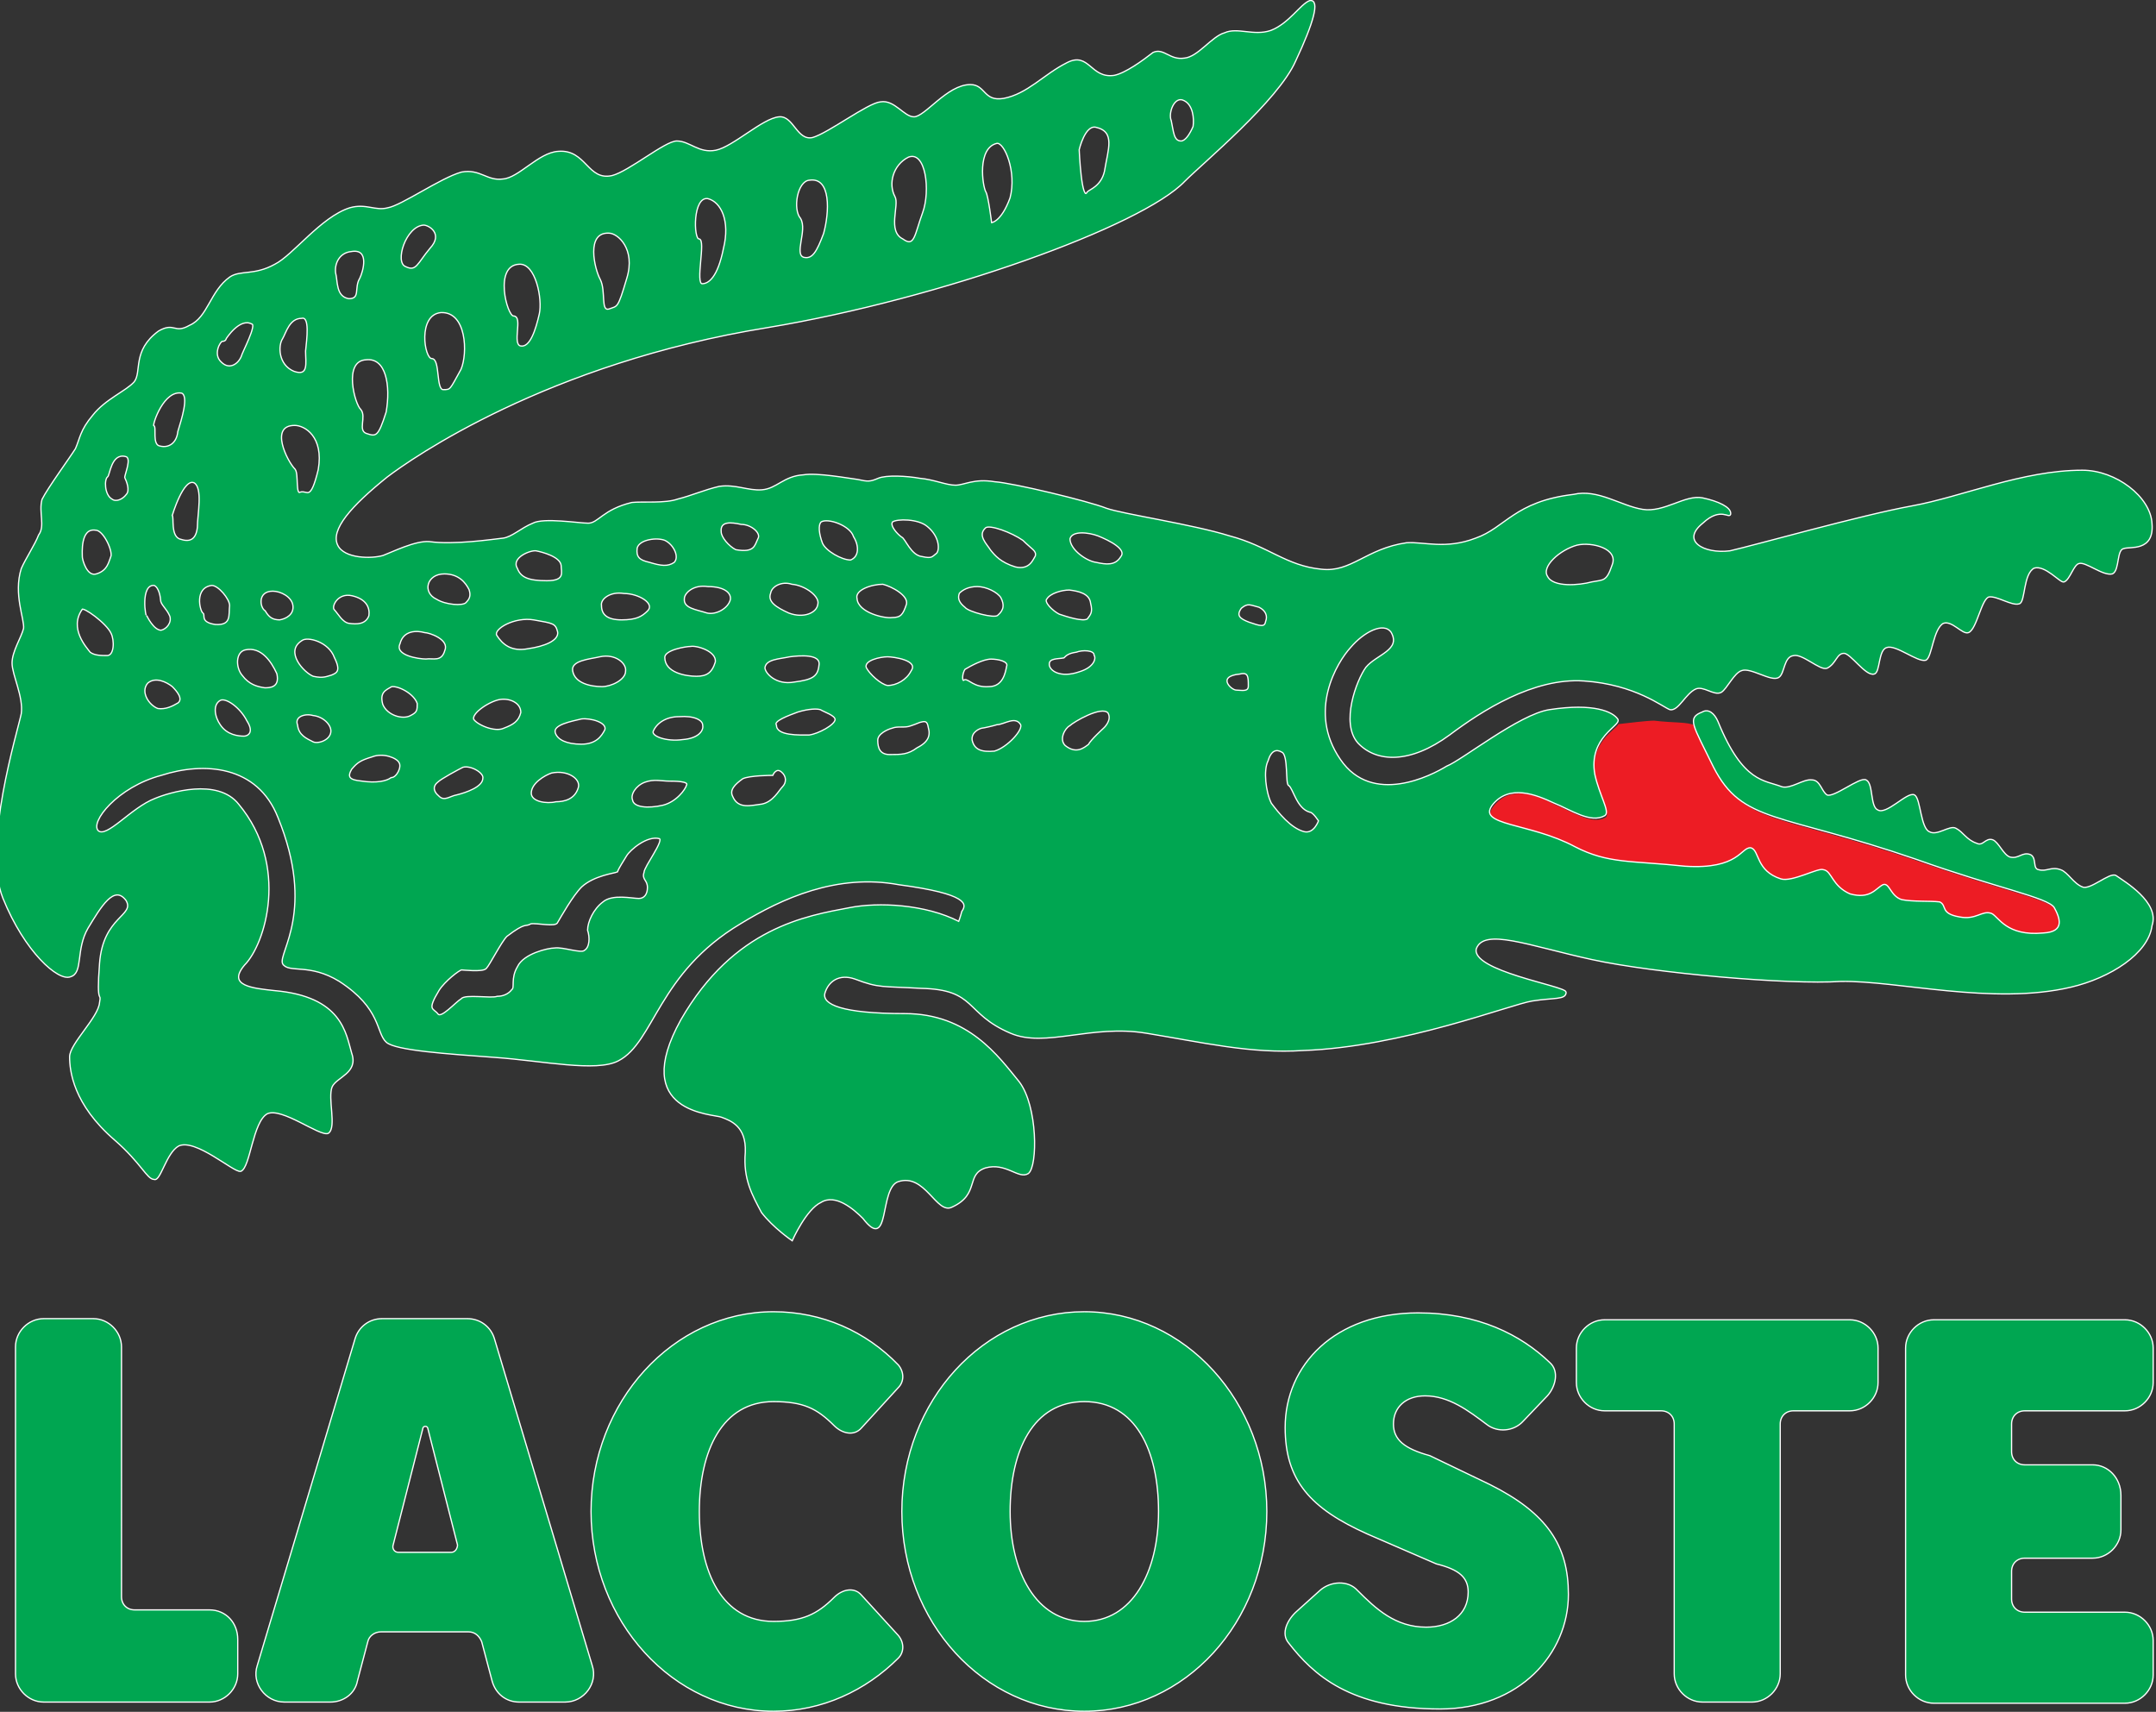
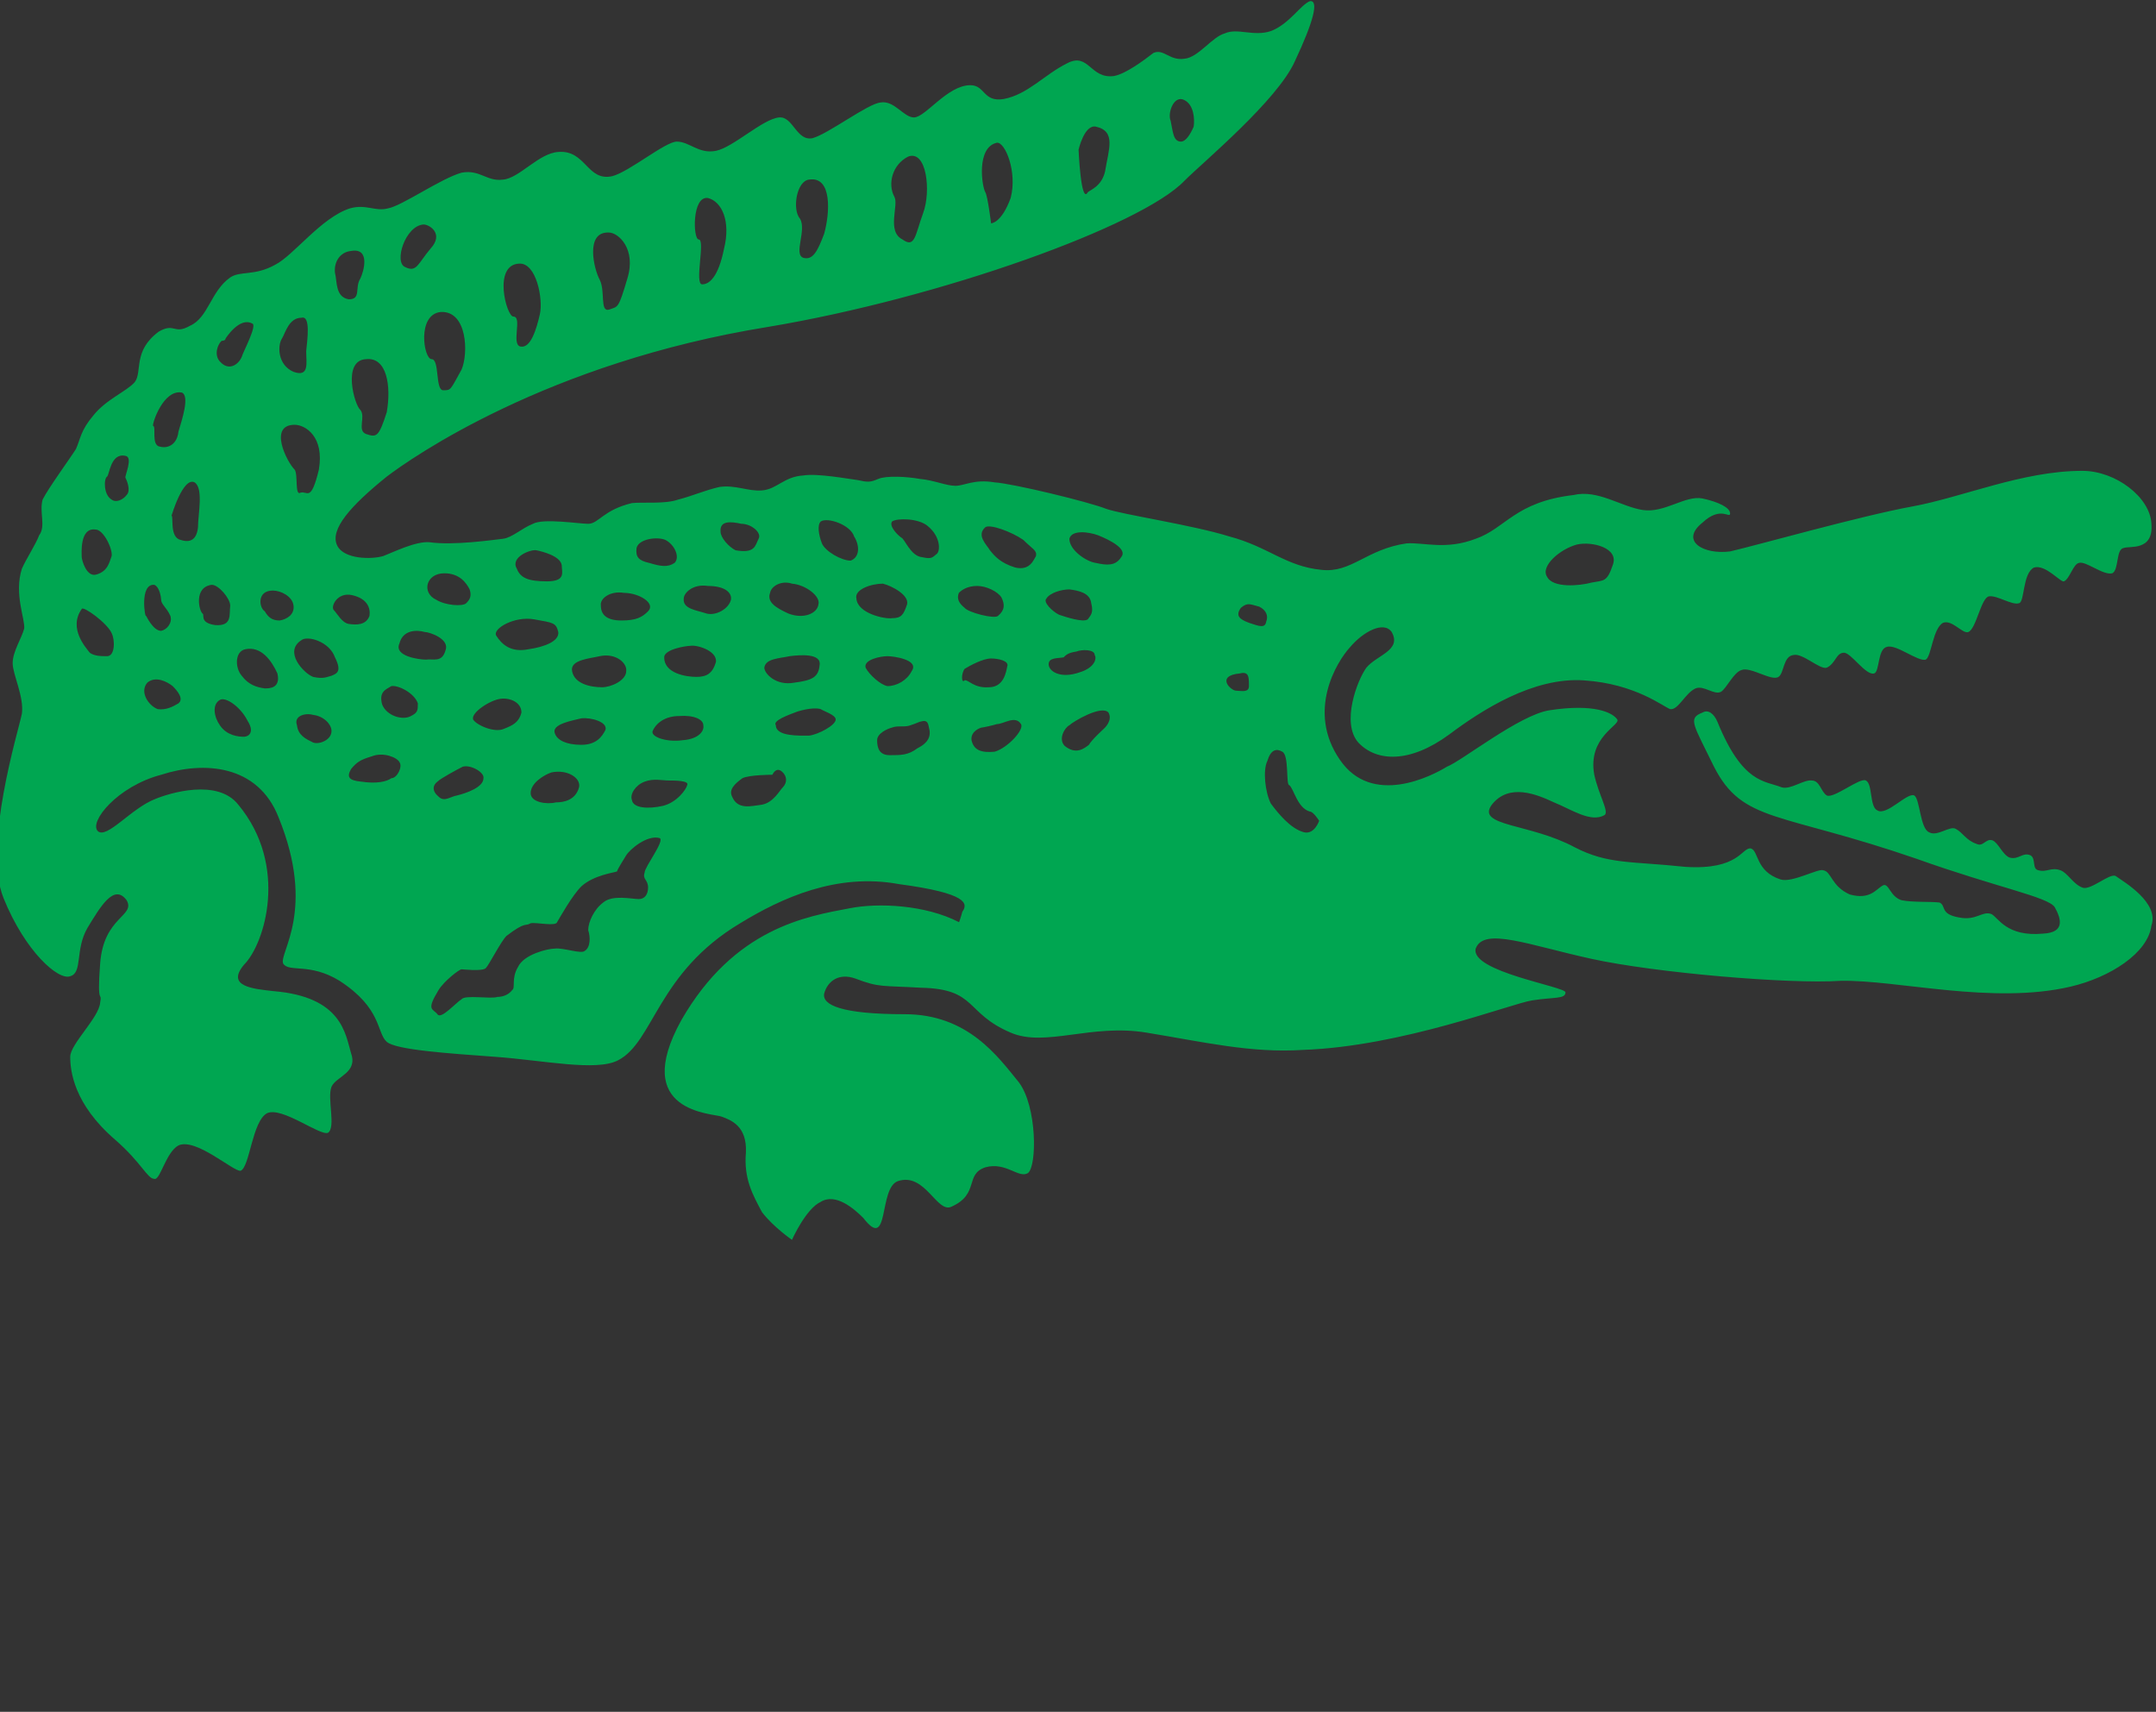
<svg xmlns="http://www.w3.org/2000/svg" version="1.1" id="Layer_1" x="0px" y="0px" viewBox="0 0 187.3 148.7" style="enable-background:new 0 0 187.3 148.7;" xml:space="preserve">
  <rect x="0" y="0" width="187.3" height="148.7" fill="#333333" stroke="none" />
  <style type="text/css">
	.st0{fill-rule:evenodd;clip-rule:evenodd;fill:#ED1C24;}
	.st1{fill:none;stroke:#FFFFFF;stroke-width:0.216;stroke-miterlimit:2.613;}
	.st2{fill-rule:evenodd;clip-rule:evenodd;fill:#00A651;}
</style>
  <g>
-     <path class="st0" d="M143.7,62.6c-0.6,0-2.2,0.2-3.1,0.3c-0.2,0.5-2.6,1.6-2,4.6c0.4,1.8,1.3,3.2,0.9,3.5c-1.2,0.7-2.9-0.5-4.4-1.1   c-1.5-0.8-3.9-1.8-5.4,0.2c-1.3,1.8,3.3,1.6,7.2,3.7c2.9,1.5,4.9,1.2,9.6,1.7c4.7,0.3,4.9-1.7,5.7-1.6c0.7,0.2,0.4,2,2.6,2.7   c1,0.3,3.3-1,3.7-0.8c0.7,0.1,0.7,1.4,2.3,2.1c1.8,0.5,2.3-0.5,2.9-0.8c0.5-0.3,0.6,1,1.6,1.3c1,0.2,2.5,0.1,3.3,0.2   c0.6,0.3,0,1,1.7,1.3c1.5,0.3,2-0.6,2.8-0.3c0.6,0.3,1.3,1.9,4.5,1.7c2-0.2,1.5-1.4,1-2.3c-0.6-0.9-4.9-1.7-12-4.2   c-11.9-4.1-15.1-3.1-17.6-8c-1-2-1.6-3.1-1.8-3.8C146.6,62.7,145.3,62.8,143.7,62.6L143.7,62.6z" />
-     <path class="st1" d="M183.8,76.1c-0.5-0.3-2.2,1.3-2.9,1c-0.8-0.3-1.3-1.3-1.9-1.5c-0.8-0.3-1.2,0.2-1.9,0c-0.6-0.1-0.2-1-0.7-1.3   c-0.7-0.3-1,0.4-1.8,0.2c-0.6-0.2-1-1.3-1.5-1.5c-0.6-0.2-0.8,0.6-1.4,0.3c-0.9-0.3-1.2-1-1.8-1.3c-0.5-0.3-1.6,0.7-2.3,0.3   c-0.8-0.3-0.8-2.9-1.3-3.2c-0.6-0.3-2.4,1.8-3.2,1.3c-0.7-0.3-0.4-2.3-1-2.6c-0.5-0.3-2.8,1.6-3.4,1.3c-0.5-0.3-0.6-1.3-1.3-1.3   c-0.7-0.1-1.8,0.8-2.6,0.6c-1.5-0.6-3.4-0.3-5.6-5.7c-0.3-0.7-0.8-1.1-1.3-0.8c-1.3,0.5-0.8,1,1,4.7c2.5,4.9,5.7,3.9,17.6,8   c7,2.5,11.4,3.3,12,4.2c0.5,0.9,1,2.2-1,2.3c-3.2,0.3-3.9-1.4-4.5-1.7c-0.8-0.3-1.3,0.6-2.8,0.3c-1.7-0.3-1.1-1-1.7-1.3   c-0.8-0.1-2.3,0-3.3-0.2c-1-0.3-1.1-1.5-1.6-1.3c-0.6,0.3-1.1,1.3-2.9,0.8c-1.6-0.7-1.6-2-2.3-2.1c-0.4-0.2-2.7,1.1-3.7,0.8   c-2.2-0.7-1.9-2.5-2.6-2.7c-0.8-0.1-1,1.9-5.7,1.6c-4.7-0.5-6.7-0.2-9.6-1.7c-3.9-2.1-8.6-1.8-7.2-3.7c1.5-1.9,3.9-0.9,5.4-0.2   c1.5,0.6,3.2,1.8,4.4,1.1c0.4-0.3-0.5-1.7-0.9-3.5c-0.6-3.3,2.3-4.3,2-4.8c-0.4-0.6-2-1.4-5.9-0.8c-2.6,0.4-7.6,4.4-8.9,4.9   c-1.3,0.8-6.5,3.5-9.3-0.6c-2.9-4.2-0.3-8.5,0.9-9.8c1.1-1.3,2.9-2.3,3.6-1.3c0.9,1.6-1.3,2-2.2,3.1c-0.8,1.1-2.2,4.8-0.7,6.5   c1.6,1.7,4.5,1.8,7.9-0.7c2.8-2.1,7.3-5,11.7-4.7c4.5,0.3,6.9,2.3,7.5,2.5c0.7,0.1,1.3-1.4,2.2-1.8c0.7-0.3,1.6,0.6,2.2,0.3   c0.5-0.3,1.1-1.7,1.8-1.9c0.8-0.3,2.6,1,3.2,0.6c0.5-0.3,0.4-1.8,1.3-1.9c0.8-0.2,2.3,1.3,2.9,1.1c0.8-0.4,0.8-1.3,1.5-1.3   c0.6,0,1.9,2,2.6,1.8c0.5-0.1,0.3-2.1,1.1-2.3c0.8-0.3,2.7,1.3,3.4,1.1c0.5-0.3,0.6-2.7,1.5-3.2c0.8-0.3,1.7,1,2.2,0.8   c0.7-0.3,1.1-3,1.8-3.1c0.7-0.1,2,0.8,2.6,0.6c0.5-0.1,0.3-2.6,1.3-3.1c1-0.3,2.3,1.3,2.6,1.2c0.5-0.2,0.8-1.5,1.3-1.6   c0.6-0.2,2.1,1.1,2.9,0.9c0.6-0.3,0.3-2.1,1-2.2c0.5-0.2,2.6,0.3,2.4-2.1c-0.1-2.3-3.1-4.6-6-4.6c-5.2,0-10.4,2.3-14.8,3.1   c-4.4,0.8-13.6,3.4-15.8,3.9c-2.3,0.3-4.4-0.9-2.4-2.5c1.6-1.5,2.4-0.3,2.4-0.8c0-0.5-1-1-2.4-1.3c-1.5-0.3-3.3,1.3-5.2,1   c-1.9-0.3-3.9-1.8-6-1.3c-5.1,0.6-5.9,2.9-8.5,3.8c-2.6,1-4.5,0.3-6,0.4c-3.5,0.5-4.8,2.6-7.4,2.3c-3.1-0.3-4.6-2-8-2.9   c-3.2-1-9.3-1.9-10.7-2.4c-1.5-0.6-8.1-2.2-9.7-2.3c-1.8-0.3-2.6,0.3-3.4,0.3c-0.8,0-1.9-0.5-3.1-0.6c-1.1-0.2-2.9-0.3-3.6,0   c-0.7,0.3-0.9,0.3-1.8,0.1c-0.8-0.1-3.5-0.6-4.7-0.4c-1.7,0.1-2.3,1.2-3.6,1.3c-1.2,0.1-2.3-0.5-3.7-0.3c-1.3,0.3-2.4,0.8-3.6,1.1   c-1.1,0.4-3.1,0.2-4,0.3c-2.5,0.6-2.9,1.8-3.8,1.8c-0.8,0-3.9-0.5-4.8,0c-1,0.4-1.8,1.2-2.6,1.3c-0.9,0.1-4.3,0.6-6.4,0.3   c-1.2-0.1-3.2,0.9-4,1.2c-1,0.3-3.4,0.3-4-0.9c-0.7-1.4,1.2-3.5,4.3-6c2.1-1.6,13.9-9.9,33.1-13c15-2.5,32.5-8.8,36.2-12.7   c1.6-1.6,8.1-7,9.6-10.4c1.6-3.4,2.1-5.3,1.3-5.2c-0.8,0.3-1.8,2-3.4,2.6c-1.5,0.5-2.9-0.3-4,0.2c-1.1,0.3-2.3,2.1-3.5,2.2   c-1.3,0.2-1.8-0.9-2.7-0.5c-0.9,0.7-2.4,1.8-3.4,2c-2.1,0.3-2.2-2.1-4.1-1.1c-2,1-3.4,2.7-5.5,3.1c-1.8,0.3-1.6-1.2-2.9-1.2   c-2,0-3.9,2.8-4.9,2.8c-0.9,0-1.7-1.5-2.9-1.3c-1.1,0.1-4.5,2.7-5.9,3.1c-1.4,0.3-1.7-1.9-2.9-1.8c-1.4,0.1-4,2.6-5.5,2.9   c-1.5,0.3-2.3-0.8-3.4-0.8c-1,0-4.1,2.6-5.6,3c-2.2,0.5-2.3-2.3-4.7-2.1c-1.7,0.1-3.4,2.3-4.8,2.4c-1.4,0.2-2-0.9-3.6-0.6   c-1.8,0.5-5.2,2.9-6.4,3.1c-1.1,0.3-1.9-0.4-3.3,0c-2.5,0.8-4.9,4.1-6.5,4.9c-1.8,1-3,0.5-3.9,1.1c-1.7,1.2-1.9,3.5-3.5,4.2   c-1.4,0.8-1.3-0.3-2.7,0.5c-2.3,1.7-1.4,3.5-2.1,4.4c-0.7,0.8-2.5,1.5-3.6,2.9c-1.1,1.3-1.1,2-1.5,2.9c-0.5,0.8-2.4,3.4-2.9,4.4   c-0.3,1.1,0.3,2.3-0.3,3.1c-0.3,0.8-1.1,2-1.5,2.9c-0.7,2.2,0.3,4.4,0.2,5.2c-0.2,0.8-1,2-1,3c0,1,1,2.9,0.8,4.4   c-0.3,1.5-3.4,11.5-1.6,16c1.9,4.7,4.8,7.2,5.8,6.8c1.1-0.3,0.4-2.3,1.5-4.2c1.1-1.8,2.3-3.9,3.4-2.4c0.8,1.4-2,1.4-2.3,5.5   c-0.3,3.9,0.2,2.3,0,3.4c-0.1,1.3-2.6,3.6-2.6,4.7c0,1.2,0.3,4.1,3.9,7.2c2.3,2,2.8,3.4,3.4,3.4c0.5,0.2,1-2.3,2.1-2.9   c1.5-0.7,4.8,2.3,5.4,2.2c0.8-0.3,1-4.3,2.3-5c1.3-0.6,4.6,2,5.3,1.7c0.7-0.5-0.1-3,0.3-4c0.4-0.9,2.3-1.2,1.7-2.9   c-0.5-1.7-0.8-4.9-6.7-5.4c-1.8-0.2-4.2-0.4-2.6-2.3c1.8-1.8,3.9-8.6-0.5-13.9c-1.8-2.3-6-1-7.2-0.5c-2.1,0.8-4.2,3.5-5,2.8   c-0.8-0.8,1.7-3.9,5.5-4.9c3.7-1.2,8.4-0.9,10.2,3.7c3.3,8.1,0,11.8,0.4,12.7c0.5,0.8,2.3-0.1,4.9,1.5c3.7,2.4,3.2,4.5,4.1,5.3   c0.8,0.7,5.3,1,9.4,1.3c4.2,0.3,8.8,1.3,10.7,0.3c3.1-1.6,3.4-7.6,10.6-11.9c3.6-2.2,8.4-4.4,13.8-3.4c6,0.8,6,1.7,5.5,2.4   c-0.1,0.4-0.3,1-0.3,0.9c-2.9-1.5-7-1.7-9.5-1.2c-3.7,0.7-10,1.7-14.6,9.7c-4.5,8.1,2.8,8.1,3.5,8.4c0.8,0.3,2.2,0.8,2.1,3.1   c-0.2,2.3,0.6,3.7,1.4,5.2c1,1.3,2.6,2.4,2.6,2.4s1.2-2.7,2.5-3.3c1.3-0.8,2.9,0.6,3.7,1.4c2.3,3,1.3-2.6,3-3.2   c2.4-0.8,3.4,2.9,4.7,2.2c2.4-1.1,1.1-2.8,2.9-3.4c1.8-0.5,2.9,1,3.7,0.5c0.8-0.6,0.8-5.8-0.8-7.9c-1.8-2.2-4.4-5.9-9.9-5.9   c-5.5,0-7.2-0.8-7-1.8c0.3-1.1,1.3-1.8,2.7-1.3c2.1,0.8,2.3,0.6,5.7,0.8c4.9,0.1,3.8,2.2,7.8,3.9c3,1.3,7-0.8,11.8,0   c4.9,0.8,9.1,1.8,13.6,1.5c8.6-0.3,18-4,19.9-4.3c1.9-0.3,2.9-0.1,2.9-0.7c0-0.5-8.3-1.8-7.8-3.8c0.7-1.9,4.6-0.3,10.1,0.9   c5.5,1.2,17.1,2.2,21.6,1.9c4.9-0.1,13.2,2.1,20,0.5c3.4-0.8,6.7-2.9,7-5.3C187.6,78.4,184.5,76.6,183.8,76.1L183.8,76.1z    M137,47.3c1.3-0.3,3.7,0.3,3.1,1.8c-0.5,1.5-0.8,1.3-1.8,1.5c-1.1,0.3-3.4,0.5-3.9-0.5C133.8,49.2,135.5,47.7,137,47.3L137,47.3z    M102.9,8.7c0.8,0.4,0.9,1.6,0.8,2.3c-0.3,0.7-0.7,1.3-1.1,1.3c-0.7,0-0.7-0.9-0.9-1.8C101.4,9.8,102,8.2,102.9,8.7L102.9,8.7z    M95.2,11c1.8,0.4,1.1,2,0.8,3.9c-0.3,1.3-1.3,1.6-1.5,1.8c-0.6,1.1-0.8-3.7-0.8-3.7S94.2,10.8,95.2,11L95.2,11z M86.6,12.4   c0.7-0.1,1.8,2.5,1.2,4.8c-0.8,2.2-1.7,2.2-1.7,2.2s-0.3-2.4-0.5-2.7C85.3,16.2,84.8,12.8,86.6,12.4L86.6,12.4z M78.9,13.6   c1.6-0.6,2,3,1.3,4.9c-0.7,1.9-0.7,3.1-1.8,2.3c-1.4-0.7-0.3-3-0.7-3.7C77.1,16,77.5,14.3,78.9,13.6L78.9,13.6z M70.3,15.6   c2-0.3,1.8,2.9,1.3,4.7c-0.6,1.6-1,2.3-1.8,2.1c-0.9-0.3,0.3-2.4-0.3-3.4C68.8,18.2,69.2,15.7,70.3,15.6L70.3,15.6z M61.5,17.2   c1.2,0.3,2,2,1.4,4.4c-0.5,2.5-1.3,3.1-1.9,3.1c-0.7,0,0.3-3.9-0.3-3.9C60.2,20.8,60.1,17,61.5,17.2L61.5,17.2z M52.9,20.2   c0.8,0,2.4,1.4,1.6,4c-0.8,2.7-0.8,2.4-1.6,2.7c-0.8,0.2-0.3-1.6-0.8-2.6C51.6,23.4,50.8,20.1,52.9,20.2L52.9,20.2z M45.1,22.9   c1.5-0.1,2.1,3.1,1.8,4.4c-0.3,1.3-0.8,3-1.7,2.8c-0.8-0.2,0.2-2.6-0.6-2.6C44,27.5,42.8,23,45.1,22.9L45.1,22.9z M40.1,32.1   c-1,1.8-0.9,1.8-1.6,1.8c-0.7,0-0.3-2.7-1-2.7c-0.7,0-1.3-3.9,0.8-4.1C40.6,27,40.7,30.7,40.1,32.1L40.1,32.1z M36.8,19.5   c0.5,0,1.8,0.8,0.6,2.1c-1.1,1.3-1.2,2.1-2.2,1.6C34.2,22.8,35.2,19.6,36.8,19.5L36.8,19.5z M8.3,46c0.7,0,1.5,1.7,1.4,2.3   c-0.2,0.5-0.3,1.3-1.3,1.6c-0.9,0.3-1.3-1.3-1.3-1.5C7.1,48.1,6.9,45.8,8.3,46L8.3,46z M9.3,57c-0.5,0-1.1,0-1.5-0.3   c-0.3-0.4-1.9-2.1-0.7-3.8c0.1-0.3,2.2,1.2,2.6,2.1C10,55.6,10,57,9.3,57L9.3,57z M11,43c-0.3,0.4-0.9,0.7-1.3,0.4   C9,43,9,41.6,9.3,41.4c0.2-0.1,0.3-2.1,1.6-1.8c0.7,0.1-0.1,1.8,0,1.9C11,41.7,11.4,42.6,11,43L11,43z M66.9,51.5   c0.1-0.6,1-1.1,1.9-0.8c1.2,0.1,2.5,1.1,2.3,1.8c-0.1,0.8-1.3,1.3-2.6,0.8C67.4,52.8,66.6,52.3,66.9,51.5L66.9,51.5z M68.6,57   c0.8-0.1,2.8-0.3,2.6,0.8c-0.1,1-0.6,1.3-2.2,1.5c-1.6,0.3-2.6-0.8-2.6-1.3C66.5,57.2,67.7,57.2,68.6,57L68.6,57z M64.4,45.5   c0.9,0,1.8,0.8,1.5,1.3c-0.3,0.6-0.3,1.3-2,1c-0.6-0.3-1.3-1.1-1.3-1.6C62.5,45.2,63.5,45.3,64.4,45.5L64.4,45.5z M55.3,47.6   c0.2-0.8,1.8-1,2.5-0.7c0.8,0.4,1.3,1.5,0.8,2c-0.6,0.4-1.2,0.3-2.2,0C55.5,48.7,55.2,48.4,55.3,47.6L55.3,47.6z M54.2,51.5   c1.3,0,2.8,0.9,2.1,1.6c-0.5,0.5-1,0.8-2.3,0.8c-1.3,0-1.8-0.5-1.8-1.3C52.1,52,53,51.3,54.2,51.5L54.2,51.5z M52.1,57   c1.4-0.3,2.4,0.6,2.3,1.3c0,0.8-1.3,1.4-2.1,1.4c-1,0-2.4-0.3-2.6-1.4C49.5,57.3,51.3,57.2,52.1,57L52.1,57z M48.2,63.7   c-0.3-0.8,1.5-1.1,2.3-1.3c0.8-0.1,2.3,0.3,2.1,1c-0.3,0.6-0.8,1.3-2.1,1.3C49.2,64.7,48.4,64.3,48.2,63.7L48.2,63.7z M50.3,68.4   c-0.3,1.1-1.3,1.3-2,1.3c-0.8,0.2-2.2,0-2.2-0.8c0-0.9,1.2-1.6,1.8-1.8C49.3,66.8,50.5,67.6,50.3,68.4L50.3,68.4z M46.6,47.8   c0.5,0.1,2.1,0.5,2.2,1.3c0,0.6,0.4,1.4-1.3,1.4c-1.6,0-2.3-0.3-2.6-1.1C44.3,48.4,46.1,47.7,46.6,47.8L46.6,47.8z M46.4,53.8   c1.7,0.3,1.9,0.3,2.1,1.1c0.1,0.8-1.2,1.3-2.6,1.5c-1.5,0.3-2.3-0.4-2.8-1.2C42.8,54.6,44.7,53.5,46.4,53.8L46.4,53.8z M43.5,60.7   c0.8-0.1,1.8,0.3,1.8,1.2c-0.2,0.8-0.7,1.1-1.5,1.4c-0.8,0.4-2.4-0.3-2.7-0.8C40.9,61.9,42.6,60.8,43.5,60.7L43.5,60.7z M42,67.6   c0,0.8-1.5,1.3-2.3,1.5c-0.6,0.1-1.1,0.6-1.6,0.1c-0.6-0.5-0.5-1-0.1-1.3c0.3-0.3,1.8-1.1,2.2-1.3C40.9,66.4,42.1,67.1,42,67.6   L42,67.6z M38.6,49.8c1.3,0,1.9,0.8,2.2,1.4c0.2,0.6,0,0.9-0.3,1.2c-0.3,0.3-1.8,0.2-2.6-0.3C36.6,51.5,37,49.8,38.6,49.8   L38.6,49.8z M31.8,31.2c1.8-0.2,2.2,2.3,1.8,4.6c-0.7,2.2-0.9,2.2-1.8,1.9c-0.8-0.3,0-1.5-0.5-2.1C30.8,35.2,29.7,31.3,31.8,31.2   L31.8,31.2z M30.5,21.8c1.7-0.3,1.1,1.8,0.8,2.4c-0.5,0.8,0.1,1.8-1,1.8c-1.2-0.2-1-1.6-1.2-2.3C29,22.8,29.5,21.9,30.5,21.8   L30.5,21.8z M24.5,29.4c0.3-0.5,0.6-1.8,1.7-1.8c0.8-0.2,0.5,1.9,0.4,2.9c0,1,0.3,2.3-1.1,1.8C24.1,31.7,24.1,30,24.5,29.4   L24.5,29.4z M19.3,29.6c0.3,0,0.3-0.2,0.3-0.2s1.2-1.9,2.3-1.3c0.5,0.1-0.8,2.5-0.9,2.9c-0.3,0.7-1.1,1.2-1.8,0.5   C18.4,30.8,19.1,29.6,19.3,29.6L19.3,29.6z M15.8,34.1c0.7,0.3,0,2.4-0.3,3.4c-0.1,1-0.8,1.5-1.6,1.3c-0.8-0.1-0.3-1.8-0.6-1.8   C13.2,36.8,14.2,33.8,15.8,34.1L15.8,34.1z M13.4,50.8c0.5,0.2,0.6,1.2,0.6,1.3c0,0.4,0.5,0.7,0.8,1.4c0.2,0.6-0.3,1.2-0.8,1.3   c-0.7,0-1.3-1.3-1.3-1.3C12.6,53.8,12.1,50.7,13.4,50.8L13.4,50.8z M15.5,61.1c-0.5,0.3-1.1,0.6-1.8,0.5c-0.8-0.3-1.6-1.5-0.9-2.3   c0.7-0.6,1.7-0.1,2.2,0.3C15.4,60,16,60.7,15.5,61.1L15.5,61.1z M15.7,46.9c-1-0.2-0.6-2.1-0.8-2.1c0,0,1-3.4,2-2.9   c0.8,0.5,0.3,2.8,0.3,3.9C17.1,46.8,16.6,47.2,15.7,46.9L15.7,46.9z M17.6,53.3c-0.3-0.2-0.8-2.3,0.8-2.5c0.6,0,1.6,1.2,1.6,1.8   c-0.1,0.8,0.2,1.8-1.3,1.7C17.3,54.1,17.8,53.4,17.6,53.3L17.6,53.3z M21.2,64c-0.5,0-1.5-0.1-2.1-1c-0.5-0.7-0.7-1.8,0-2.2   c0.5-0.3,1.8,0.6,2.4,1.8C22.2,63.7,21.5,64,21.2,64L21.2,64z M23,59.8c-0.7-0.1-1.4-0.3-2-1.1c-0.6-0.7-0.6-2.1,0.3-2.3   c1.4-0.3,2.3,1,2.8,2.1C24.4,59.8,23.4,59.8,23,59.8L23,59.8z M24.3,53.9c-0.7,0-1-0.3-1.3-0.8c-0.5-0.3-0.7-1.8,0.7-1.8   c0.7,0,1.7,0.5,1.8,1.3C25.6,53.4,24.9,53.8,24.3,53.9L24.3,53.9z M25.6,36.9c0.9,0,2.6,1,2.1,3.9c-0.7,2.9-1,1.8-1.6,2   c-0.5,0.3-0.2-1.6-0.5-2C24.9,40.1,23.3,36.9,25.6,36.9L25.6,36.9z M27.2,64.5c-0.6-0.3-1.3-0.6-1.4-1.5c-0.3-0.8,0.7-1.1,1.4-0.9   c0.9,0.1,1.6,0.8,1.6,1.4C28.8,64.3,27.7,64.7,27.2,64.5L27.2,64.5z M28.8,58.7c-0.4,0.1-0.7,0.3-1.6,0.1c-0.8-0.3-2.6-2.2-1-3.2   c0.5-0.4,2.4,0.1,2.9,1.5C29.7,58.3,29.3,58.5,28.8,58.7L28.8,58.7z M29,53c-0.3-0.3,0.3-1.6,1.6-1.3c1.3,0.3,1.6,1.1,1.5,1.8   c-0.3,0.8-1.1,0.8-1.8,0.7C29.7,54.1,29.3,53.3,29,53L29,53z M34,67.6c-0.4,0.3-1.3,0.5-2.6,0.3c-1.1-0.1-1.3-0.4-0.9-1.1   c0.5-0.6,0.8-0.8,1.8-1.1c1-0.4,2.2,0.1,2.4,0.5C35,66.6,34.5,67.6,34,67.6L34,67.6z M35.7,62.2c-0.7,0.4-2.1,0-2.5-1   c-0.3-1.1,0.3-1.3,0.8-1.6c0.6-0.1,2,0.6,2.3,1.5C36.3,61.7,36.3,61.9,35.7,62.2L35.7,62.2z M37,57.3c-0.6,0-2.8-0.3-2.3-1.4   c0.3-1.2,1.5-1.2,2.2-1c0.4,0,2.2,0.6,1.8,1.6C38.4,57.6,37.6,57.2,37,57.3L37,57.3z M56.3,77.1c0,0.6-0.3,1-0.8,1   c-0.6,0-2.3-0.4-3.1,0.3c-0.8,0.6-1.3,1.7-1.3,2.4c0.2,0.6,0.2,1.5-0.3,1.8c-0.3,0.3-1.9-0.3-2.6-0.2c-0.6,0-2.7,0.5-3.2,1.6   c-0.6,1-0.2,1.8-0.5,2c-0.3,0.4-0.8,0.6-1.3,0.6c-0.5,0.2-2.8-0.2-3.1,0.2c-0.5,0.3-1.8,1.8-2.1,1.3c-0.4-0.5-1-0.3,0.1-2.1   c0.5-0.8,1.8-1.8,2-1.8c0.1,0,1.8,0.2,2.1-0.1c0.3-0.3,1.3-2.3,1.8-2.8c1.7-1.3,1.6-0.8,2.1-1.1c0.5-0.1,2.2,0.3,2.3-0.1   c0.3-0.5,1.3-2.3,2.1-3.1c1.1-1,2.9-1.2,3.1-1.3c0.1-0.3,0.5-0.9,0.8-1.4c0.3-0.5,1.8-1.8,2.9-1.5c0.5,0.2-1.3,2.5-1.3,3   C55.8,76.4,56.3,76.4,56.3,77.1L56.3,77.1z M57.6,70c-1.3,0.3-2.6,0.2-2.7-0.5c-0.2-0.5,0.3-1.3,1.1-1.6c0.8-0.3,1.5-0.1,2.1-0.1   c0.5,0,1.8,0,1.6,0.4C59.6,68.6,58.8,69.7,57.6,70L57.6,70z M59.3,64.3c-1.4,0.2-2.8-0.3-2.6-0.8c0.3-0.7,1.1-1.3,2.3-1.3   c1.3-0.1,2.1,0.3,2.1,0.8C61.2,63.5,60.7,64.2,59.3,64.3L59.3,64.3z M62.2,57.5c-0.3,1-0.8,1.3-1.7,1.3c-0.9,0-2.8-0.3-2.8-1.7   c0-0.7,1.9-1,2.3-1C60.5,56,62.3,56.5,62.2,57.5L62.2,57.5z M63.5,52.1c-0.2,0.8-1.3,1.4-2.1,1.2c-0.9-0.3-2.1-0.4-2-1.3   c0-0.5,0.8-1.3,2.1-1.1C63,50.9,63.6,51.5,63.5,52.1L63.5,52.1z M68,68.4c-0.3,0.3-0.8,1.3-1.8,1.5c-0.9,0.1-2.1,0.5-2.6-0.7   c-0.3-0.6,0.2-1.1,0.9-1.6c0.6-0.3,2.6-0.3,2.6-0.3s0.3-0.7,0.8-0.3C68.4,67.4,68.4,68,68,68.4L68,68.4z M70.3,63.9   c-0.8,0-2.9,0.1-2.9-0.9c-0.3-0.4,1.1-0.9,1.9-1.2c1-0.3,1.7-0.3,2-0.2c0.3,0.2,1.3,0.5,1.3,0.9C72.6,63,71.1,63.8,70.3,63.9   L70.3,63.9z M71.4,47.2c-0.3-0.8-0.4-1.6-0.1-1.9c0.6-0.4,2.6,0.3,2.9,1.3c0.5,0.8,0.5,1.8-0.3,2.1C73.1,48.7,71.7,47.9,71.4,47.2   L71.4,47.2z M74.4,52c-0.2-0.8,1.3-1.3,2.3-1.3c0.8,0.2,2.3,1,2.1,1.8c-0.3,0.9-0.5,1.2-1.3,1.2C76.9,53.8,74.5,53.3,74.4,52   L74.4,52z M75.2,58c-0.2-0.7,1.3-1,1.9-1c0.5,0,2.8,0.3,2.1,1.3c-0.4,0.8-1.3,1.3-2.1,1.3C76.5,59.5,75.5,58.6,75.2,58L75.2,58z    M79.7,65c-0.8,0.6-1.4,0.6-2.4,0.6c-0.9,0-1.1-0.6-1.1-1.3c0-0.6,0.9-1,1.3-1.1c0.5-0.2,1.1,0,1.6-0.2c0.3-0.1,0.3-0.1,0.8-0.3   c0.4-0.1,0.7-0.2,0.8,0.5C80.9,63.9,80.7,64.5,79.7,65L79.7,65z M81.4,48.1c-0.4,0.3-0.4,0.5-1.3,0.3c-1-0.1-1.5-1.6-1.8-1.7   c-0.3-0.2-1.1-1-0.8-1.4c0.4-0.3,2.3-0.3,3.1,0.4C81.7,46.6,81.7,47.8,81.4,48.1L81.4,48.1z M83.3,51.5c0.3-0.3,0.8-0.6,1.6-0.6   c0.8,0,1.8,0.5,2.1,1c0.3,0.6,0.3,1.1-0.3,1.6c-0.3,0.3-2.6-0.3-2.9-0.7C83.3,52.4,83.1,52,83.3,51.5L83.3,51.5z M83.8,59.1   c-0.3,0.3-0.3-0.6,0-1c0.5-0.3,1.6-0.9,2.3-0.9c0.6,0,1.6,0.2,1.4,0.7c-0.1,0.5-0.3,1.8-1.6,1.8C84.6,59.8,84.1,59,83.8,59.1   L83.8,59.1z M86.4,65.3c-1.1,0.1-1.8-0.1-2-1c-0.1-0.8,0.8-1.1,0.9-1.1c0.1,0,1-0.2,1.3-0.3c0.6,0,1.6-0.8,2.1,0   C89,63.4,87.5,65,86.4,65.3L86.4,65.3z M90,48.3c-0.2,0.3-0.5,1.3-1.8,1c-1.3-0.4-1.8-1-2.2-1.5c-0.3-0.5-1.2-1.3-0.4-2   c0.4-0.3,2.3,0.4,3.3,1.1C89.7,47.7,90.1,47.8,90,48.3L90,48.3z M90.9,52c0.3-0.5,1.3-0.8,2-0.8c0.8,0.1,1.8,0.3,1.9,1.2   c0.2,0.8,0,1-0.3,1.4c-0.4,0.3-1.9-0.2-2.5-0.4C91.4,53.1,90.6,52.3,90.9,52L90.9,52z M91.1,57.7c0-0.6,0.8-0.5,1.3-0.6   c0.2-0.2,0.4-0.4,1.1-0.5c0.5-0.2,1.6-0.2,1.6,0.3c0.2,0.3,0,1.1-1.3,1.5C92.1,59,91.1,58.3,91.1,57.7L91.1,57.7z M95.9,63.3   c0,0-1.1,1-1.3,1.4c-0.4,0.3-1.1,0.9-2.1,0.1c-0.6-0.6,0-1.6,0.4-1.8c0.3-0.3,2.8-1.8,3.4-1.1C96.7,62.6,95.9,63.3,95.9,63.3   L95.9,63.3z M97.4,48.4c-0.5,0.8-1.3,0.7-2.2,0.5c-0.8-0.1-2.3-1.1-2.3-2.1c0.2-0.8,1.7-0.6,2.5-0.3C96.4,46.9,98,47.7,97.4,48.4   L97.4,48.4z M107.4,60c-0.5,0-1.8-1.3,0.3-1.5c0.8-0.2,0.8,0.3,0.8,1.1C108.5,60.2,107.8,60,107.4,60L107.4,60z M108.5,54.1   c-0.8-0.3-1.2-0.6-0.7-1.3c0.6-0.5,0.8-0.3,1.6-0.1c0.6,0.3,0.8,0.8,0.6,1.3C109.9,54.6,109.4,54.4,108.5,54.1L108.5,54.1z    M113.3,72.3c-1.2-0.3-2.3-1.7-2.9-2.5c-0.5-1-0.7-2.9-0.3-3.7c0.3-1,0.8-1.1,1.3-0.8c0.6,0.3,0.3,2.9,0.6,2.9   c0.4,0.3,0.7,2,1.8,2.3c0.3,0,0.8,0.8,0.8,0.8S114.2,72.5,113.3,72.3L113.3,72.3z" />
    <path class="st2" d="M183.8,76.1c-0.5-0.3-2.2,1.3-2.9,1c-0.8-0.3-1.3-1.3-1.9-1.5c-0.8-0.3-1.2,0.2-1.9,0c-0.6-0.1-0.2-1-0.7-1.3   c-0.7-0.3-1,0.4-1.8,0.2c-0.6-0.2-1-1.3-1.5-1.5c-0.6-0.2-0.8,0.6-1.4,0.3c-0.9-0.3-1.2-1-1.8-1.3c-0.5-0.3-1.6,0.7-2.3,0.3   c-0.8-0.3-0.8-2.9-1.3-3.2c-0.6-0.3-2.4,1.8-3.2,1.3c-0.7-0.3-0.4-2.3-1-2.6c-0.5-0.3-2.8,1.6-3.4,1.3c-0.5-0.3-0.6-1.3-1.3-1.3   c-0.7-0.1-1.8,0.8-2.6,0.6c-1.5-0.6-3.4-0.3-5.6-5.7c-0.3-0.7-0.8-1.1-1.3-0.8c-1.3,0.5-0.8,1,1,4.7c2.5,4.9,5.7,3.9,17.6,8   c7,2.5,11.4,3.3,12,4.2c0.5,0.9,1,2.2-1,2.3c-3.2,0.3-3.9-1.4-4.5-1.7c-0.8-0.3-1.3,0.6-2.8,0.3c-1.7-0.3-1.1-1-1.7-1.3   c-0.8-0.1-2.3,0-3.3-0.2c-1-0.3-1.1-1.5-1.6-1.3c-0.6,0.3-1.1,1.3-2.9,0.8c-1.6-0.7-1.6-2-2.3-2.1c-0.4-0.2-2.7,1.1-3.7,0.8   c-2.2-0.7-1.9-2.5-2.6-2.7c-0.8-0.1-1,1.9-5.7,1.6c-4.7-0.5-6.7-0.2-9.6-1.7c-3.9-2.1-8.6-1.8-7.2-3.7c1.5-1.9,3.9-0.9,5.4-0.2   c1.5,0.6,3.2,1.8,4.4,1.1c0.4-0.3-0.5-1.7-0.9-3.5c-0.6-3.3,2.3-4.3,2-4.8c-0.4-0.6-2-1.4-5.9-0.8c-2.6,0.4-7.6,4.4-8.9,4.9   c-1.3,0.8-6.5,3.5-9.3-0.6c-2.9-4.2-0.3-8.5,0.9-9.8c1.1-1.3,2.9-2.3,3.6-1.3c0.9,1.6-1.3,2-2.2,3.1c-0.8,1.1-2.2,4.8-0.7,6.5   c1.6,1.7,4.5,1.8,7.9-0.7c2.8-2.1,7.3-5,11.7-4.7c4.5,0.3,6.9,2.3,7.5,2.5c0.7,0.1,1.3-1.4,2.2-1.8c0.7-0.3,1.6,0.6,2.2,0.3   c0.5-0.3,1.1-1.7,1.8-1.9c0.8-0.3,2.6,1,3.2,0.6c0.5-0.3,0.4-1.8,1.3-1.9c0.8-0.2,2.3,1.3,2.9,1.1c0.8-0.4,0.8-1.3,1.5-1.3   c0.6,0,1.9,2,2.6,1.8c0.5-0.1,0.3-2.1,1.1-2.3c0.8-0.3,2.7,1.3,3.4,1.1c0.5-0.3,0.6-2.7,1.5-3.2c0.8-0.3,1.7,1,2.2,0.8   c0.7-0.3,1.1-3,1.8-3.1c0.7-0.1,2,0.8,2.6,0.6c0.5-0.1,0.3-2.6,1.3-3.1c1-0.3,2.3,1.3,2.6,1.2c0.5-0.2,0.8-1.5,1.3-1.6   c0.6-0.2,2.1,1.1,2.9,0.9c0.6-0.3,0.3-2.1,1-2.2c0.5-0.2,2.6,0.3,2.4-2.1c-0.1-2.3-3.1-4.6-6-4.6c-5.2,0-10.4,2.3-14.8,3.1   c-4.4,0.8-13.6,3.4-15.8,3.9c-2.3,0.3-4.4-0.9-2.4-2.5c1.6-1.5,2.4-0.3,2.4-0.8c0-0.5-1-1-2.4-1.3c-1.5-0.3-3.3,1.3-5.2,1   c-1.9-0.3-3.9-1.8-6-1.3c-5.1,0.6-5.9,2.9-8.5,3.8c-2.6,1-4.5,0.3-6,0.4c-3.5,0.5-4.8,2.6-7.4,2.3c-3.1-0.3-4.6-2-8-2.9   c-3.2-1-9.3-1.9-10.7-2.4c-1.5-0.6-8.1-2.2-9.7-2.3c-1.8-0.3-2.6,0.3-3.4,0.3c-0.8,0-1.9-0.5-3.1-0.6c-1.1-0.2-2.9-0.3-3.6,0   c-0.7,0.3-0.9,0.3-1.8,0.1c-0.8-0.1-3.5-0.6-4.7-0.4c-1.7,0.1-2.3,1.2-3.6,1.3c-1.2,0.1-2.3-0.5-3.7-0.3c-1.3,0.3-2.4,0.8-3.6,1.1   c-1.1,0.4-3.1,0.2-4,0.3c-2.5,0.6-2.9,1.8-3.8,1.8c-0.8,0-3.9-0.5-4.8,0c-1,0.4-1.8,1.2-2.6,1.3c-0.9,0.1-4.3,0.6-6.4,0.3   c-1.2-0.1-3.2,0.9-4,1.2c-1,0.3-3.4,0.3-4-0.9c-0.7-1.4,1.2-3.5,4.3-6c2.1-1.6,13.9-9.9,33.1-13c15-2.5,32.5-8.8,36.2-12.7   c1.6-1.6,8.1-7,9.6-10.4c1.6-3.4,2.1-5.3,1.3-5.2c-0.8,0.3-1.8,2-3.4,2.6c-1.5,0.5-2.9-0.3-4,0.2c-1.1,0.3-2.3,2.1-3.5,2.2   c-1.3,0.2-1.8-0.9-2.7-0.5c-0.9,0.7-2.4,1.8-3.4,2c-2.1,0.3-2.2-2.1-4.1-1.1c-2,1-3.4,2.7-5.5,3.1c-1.8,0.3-1.6-1.2-2.9-1.2   c-2,0-3.9,2.8-4.9,2.8c-0.9,0-1.7-1.5-2.9-1.3c-1.1,0.1-4.5,2.7-5.9,3.1c-1.4,0.3-1.7-1.9-2.9-1.8c-1.4,0.1-4,2.6-5.5,2.9   c-1.5,0.3-2.3-0.8-3.4-0.8c-1,0-4.1,2.6-5.6,3c-2.2,0.5-2.3-2.3-4.7-2.1c-1.7,0.1-3.4,2.3-4.8,2.4c-1.4,0.2-2-0.9-3.6-0.6   c-1.8,0.5-5.2,2.9-6.4,3.1c-1.1,0.3-1.9-0.4-3.3,0c-2.5,0.8-4.9,4.1-6.5,4.9c-1.8,1-3,0.5-3.9,1.1c-1.7,1.2-1.9,3.5-3.5,4.2   c-1.4,0.8-1.3-0.3-2.7,0.5c-2.3,1.7-1.4,3.5-2.1,4.4c-0.7,0.8-2.5,1.5-3.6,2.9c-1.1,1.3-1.1,2-1.5,2.9c-0.5,0.8-2.4,3.4-2.9,4.4   c-0.3,1.1,0.3,2.3-0.3,3.1c-0.3,0.8-1.1,2-1.5,2.9c-0.7,2.2,0.3,4.4,0.2,5.2c-0.2,0.8-1,2-1,3c0,1,1,2.9,0.8,4.4   c-0.3,1.5-3.4,11.5-1.6,16c1.9,4.7,4.8,7.2,5.8,6.8c1.1-0.3,0.4-2.3,1.5-4.2c1.1-1.8,2.3-3.9,3.4-2.4c0.8,1.4-2,1.4-2.3,5.5   c-0.3,3.9,0.2,2.3,0,3.4c-0.1,1.3-2.6,3.6-2.6,4.7c0,1.2,0.3,4.1,3.9,7.2c2.3,2,2.8,3.4,3.4,3.4c0.5,0.2,1-2.3,2.1-2.9   c1.5-0.7,4.8,2.3,5.4,2.2c0.8-0.3,1-4.3,2.3-5c1.3-0.6,4.6,2,5.3,1.7c0.7-0.5-0.1-3,0.3-4c0.4-0.9,2.3-1.2,1.7-2.9   c-0.5-1.7-0.8-4.9-6.7-5.4c-1.8-0.2-4.2-0.4-2.6-2.3c1.8-1.8,3.9-8.6-0.5-13.9c-1.8-2.3-6-1-7.2-0.5c-2.1,0.8-4.2,3.5-5,2.8   c-0.8-0.8,1.7-3.9,5.5-4.9c3.7-1.2,8.4-0.9,10.2,3.7c3.3,8.1,0,11.8,0.4,12.7c0.5,0.8,2.3-0.1,4.9,1.5c3.7,2.4,3.2,4.5,4.1,5.3   c0.8,0.7,5.3,1,9.4,1.3c4.2,0.3,8.8,1.3,10.7,0.3c3.1-1.6,3.4-7.6,10.6-11.9c3.6-2.2,8.4-4.4,13.8-3.4c6,0.8,6,1.7,5.5,2.4   c-0.1,0.4-0.3,1-0.3,0.9c-2.9-1.5-7-1.7-9.5-1.2c-3.7,0.7-10,1.7-14.6,9.7c-4.5,8.1,2.8,8.1,3.5,8.4c0.8,0.3,2.2,0.8,2.1,3.1   c-0.2,2.3,0.6,3.7,1.4,5.2c1,1.3,2.6,2.4,2.6,2.4s1.2-2.7,2.5-3.3c1.3-0.8,2.9,0.6,3.7,1.4c2.3,3,1.3-2.6,3-3.2   c2.4-0.8,3.4,2.9,4.7,2.2c2.4-1.1,1.1-2.8,2.9-3.4c1.8-0.5,2.9,1,3.7,0.5c0.8-0.6,0.8-5.8-0.8-7.9c-1.8-2.2-4.4-5.9-9.9-5.9   c-5.5,0-7.2-0.8-7-1.8c0.3-1.1,1.3-1.8,2.7-1.3c2.1,0.8,2.3,0.6,5.7,0.8c4.9,0.1,3.8,2.2,7.8,3.9c3,1.3,7-0.8,11.8,0   c4.9,0.8,9.1,1.8,13.6,1.5c8.6-0.3,18-4,19.9-4.3c1.9-0.3,2.9-0.1,2.9-0.7c0-0.5-8.3-1.8-7.8-3.8c0.7-1.9,4.6-0.3,10.1,0.9   c5.5,1.2,17.1,2.2,21.6,1.9c4.9-0.1,13.2,2.1,20,0.5c3.4-0.8,6.7-2.9,7-5.3C187.6,78.4,184.5,76.6,183.8,76.1L183.8,76.1z    M137,47.3c1.3-0.3,3.7,0.3,3.1,1.8c-0.5,1.5-0.8,1.3-1.8,1.5c-1.1,0.3-3.4,0.5-3.9-0.5C133.8,49.2,135.5,47.7,137,47.3L137,47.3z    M102.9,8.7c0.8,0.4,0.9,1.6,0.8,2.3c-0.3,0.7-0.7,1.3-1.1,1.3c-0.7,0-0.7-0.9-0.9-1.8C101.4,9.8,102,8.2,102.9,8.7L102.9,8.7z    M95.2,11c1.8,0.4,1.1,2,0.8,3.9c-0.3,1.3-1.3,1.6-1.5,1.8c-0.6,1.1-0.8-3.7-0.8-3.7S94.2,10.8,95.2,11L95.2,11z M86.6,12.4   c0.7-0.1,1.8,2.5,1.2,4.8c-0.8,2.2-1.7,2.2-1.7,2.2s-0.3-2.4-0.5-2.7C85.3,16.2,84.8,12.8,86.6,12.4L86.6,12.4z M78.9,13.6   c1.6-0.6,2,3,1.3,4.9c-0.7,1.9-0.7,3.1-1.8,2.3c-1.4-0.7-0.3-3-0.7-3.7C77.1,16,77.5,14.3,78.9,13.6L78.9,13.6z M70.3,15.6   c2-0.3,1.8,2.9,1.3,4.7c-0.6,1.6-1,2.3-1.8,2.1c-0.9-0.3,0.3-2.4-0.3-3.4C68.8,18.2,69.2,15.7,70.3,15.6L70.3,15.6z M61.5,17.2   c1.2,0.3,2,2,1.4,4.4c-0.5,2.5-1.3,3.1-1.9,3.1c-0.7,0,0.3-3.9-0.3-3.9C60.2,20.8,60.1,17,61.5,17.2L61.5,17.2z M52.9,20.2   c0.8,0,2.4,1.4,1.6,4c-0.8,2.7-0.8,2.4-1.6,2.7c-0.8,0.2-0.3-1.6-0.8-2.6C51.6,23.4,50.8,20.1,52.9,20.2L52.9,20.2z M45.1,22.9   c1.5-0.1,2.1,3.1,1.8,4.4c-0.3,1.3-0.8,3-1.7,2.8c-0.8-0.2,0.2-2.6-0.6-2.6C44,27.5,42.8,23,45.1,22.9L45.1,22.9z M40.1,32.1   c-1,1.8-0.9,1.8-1.6,1.8c-0.7,0-0.3-2.7-1-2.7c-0.7,0-1.3-3.9,0.8-4.1C40.6,27,40.7,30.7,40.1,32.1L40.1,32.1z M36.8,19.5   c0.5,0,1.8,0.8,0.6,2.1c-1.1,1.3-1.2,2.1-2.2,1.6C34.2,22.8,35.2,19.6,36.8,19.5L36.8,19.5z M8.3,46c0.7,0,1.5,1.7,1.4,2.3   c-0.2,0.5-0.3,1.3-1.3,1.6c-0.9,0.3-1.3-1.3-1.3-1.5C7.1,48.1,6.9,45.8,8.3,46L8.3,46z M9.3,57c-0.5,0-1.1,0-1.5-0.3   c-0.3-0.4-1.9-2.1-0.7-3.8c0.1-0.3,2.2,1.2,2.6,2.1C10,55.6,10,57,9.3,57L9.3,57z M11,43c-0.3,0.4-0.9,0.7-1.3,0.4   C9,43,9,41.6,9.3,41.4c0.2-0.1,0.3-2.1,1.6-1.8c0.7,0.1-0.1,1.8,0,1.9C11,41.7,11.4,42.6,11,43L11,43z M66.9,51.5   c0.1-0.6,1-1.1,1.9-0.8c1.2,0.1,2.5,1.1,2.3,1.8c-0.1,0.8-1.3,1.3-2.6,0.8C67.4,52.8,66.6,52.3,66.9,51.5L66.9,51.5z M68.6,57   c0.8-0.1,2.8-0.3,2.6,0.8c-0.1,1-0.6,1.3-2.2,1.5c-1.6,0.3-2.6-0.8-2.6-1.3C66.5,57.2,67.7,57.2,68.6,57L68.6,57z M64.4,45.5   c0.9,0,1.8,0.8,1.5,1.3c-0.3,0.6-0.3,1.3-2,1c-0.6-0.3-1.3-1.1-1.3-1.6C62.5,45.2,63.5,45.3,64.4,45.5L64.4,45.5z M55.3,47.6   c0.2-0.8,1.8-1,2.5-0.7c0.8,0.4,1.3,1.5,0.8,2c-0.6,0.4-1.2,0.3-2.2,0C55.5,48.7,55.2,48.4,55.3,47.6L55.3,47.6z M54.2,51.5   c1.3,0,2.8,0.9,2.1,1.6c-0.5,0.5-1,0.8-2.3,0.8c-1.3,0-1.8-0.5-1.8-1.3C52.1,52,53,51.3,54.2,51.5L54.2,51.5z M52.1,57   c1.4-0.3,2.4,0.6,2.3,1.3c0,0.8-1.3,1.4-2.1,1.4c-1,0-2.4-0.3-2.6-1.4C49.5,57.3,51.3,57.2,52.1,57L52.1,57z M48.2,63.7   c-0.3-0.8,1.5-1.1,2.3-1.3c0.8-0.1,2.3,0.3,2.1,1c-0.3,0.6-0.8,1.3-2.1,1.3C49.2,64.7,48.4,64.3,48.2,63.7L48.2,63.7z M50.3,68.4   c-0.3,1.1-1.3,1.3-2,1.3c-0.8,0.2-2.2,0-2.2-0.8c0-0.9,1.2-1.6,1.8-1.8C49.3,66.8,50.5,67.6,50.3,68.4L50.3,68.4z M46.6,47.8   c0.5,0.1,2.1,0.5,2.2,1.3c0,0.6,0.4,1.4-1.3,1.4c-1.6,0-2.3-0.3-2.6-1.1C44.3,48.4,46.1,47.7,46.6,47.8L46.6,47.8z M46.4,53.8   c1.7,0.3,1.9,0.3,2.1,1.1c0.1,0.8-1.2,1.3-2.6,1.5c-1.5,0.3-2.3-0.4-2.8-1.2C42.8,54.6,44.7,53.5,46.4,53.8L46.4,53.8z M43.5,60.7   c0.8-0.1,1.8,0.3,1.8,1.2c-0.2,0.8-0.7,1.1-1.5,1.4c-0.8,0.4-2.4-0.3-2.7-0.8C40.9,61.9,42.6,60.8,43.5,60.7L43.5,60.7z M42,67.6   c0,0.8-1.5,1.3-2.3,1.5c-0.6,0.1-1.1,0.6-1.6,0.1c-0.6-0.5-0.5-1-0.1-1.3c0.3-0.3,1.8-1.1,2.2-1.3C40.9,66.4,42.1,67.1,42,67.6   L42,67.6z M38.6,49.8c1.3,0,1.9,0.8,2.2,1.4c0.2,0.6,0,0.9-0.3,1.2c-0.3,0.3-1.8,0.2-2.6-0.3C36.6,51.5,37,49.8,38.6,49.8   L38.6,49.8z M31.8,31.2c1.8-0.2,2.2,2.3,1.8,4.6c-0.7,2.2-0.9,2.2-1.8,1.9c-0.8-0.3,0-1.5-0.5-2.1C30.8,35.2,29.7,31.3,31.8,31.2   L31.8,31.2z M30.5,21.8c1.7-0.3,1.1,1.8,0.8,2.4c-0.5,0.8,0.1,1.8-1,1.8c-1.2-0.2-1-1.6-1.2-2.3C29,22.8,29.5,21.9,30.5,21.8   L30.5,21.8z M24.5,29.4c0.3-0.5,0.6-1.8,1.7-1.8c0.8-0.2,0.5,1.9,0.4,2.9c0,1,0.3,2.3-1.1,1.8C24.1,31.7,24.1,30,24.5,29.4   L24.5,29.4z M19.3,29.6c0.3,0,0.3-0.2,0.3-0.2s1.2-1.9,2.3-1.3c0.5,0.1-0.8,2.5-0.9,2.9c-0.3,0.7-1.1,1.2-1.8,0.5   C18.4,30.8,19.1,29.6,19.3,29.6L19.3,29.6z M15.8,34.1c0.7,0.3,0,2.4-0.3,3.4c-0.1,1-0.8,1.5-1.6,1.3c-0.8-0.1-0.3-1.8-0.6-1.8   C13.2,36.8,14.2,33.8,15.8,34.1L15.8,34.1z M13.4,50.8c0.5,0.2,0.6,1.2,0.6,1.3c0,0.4,0.5,0.7,0.8,1.4c0.2,0.6-0.3,1.2-0.8,1.3   c-0.7,0-1.3-1.3-1.3-1.3C12.6,53.8,12.1,50.7,13.4,50.8L13.4,50.8z M15.5,61.1c-0.5,0.3-1.1,0.6-1.8,0.5c-0.8-0.3-1.6-1.5-0.9-2.3   c0.7-0.6,1.7-0.1,2.2,0.3C15.4,60,16,60.7,15.5,61.1L15.5,61.1z M15.7,46.9c-1-0.2-0.6-2.1-0.8-2.1c0,0,1-3.4,2-2.9   c0.8,0.5,0.3,2.8,0.3,3.9C17.1,46.8,16.6,47.2,15.7,46.9L15.7,46.9z M17.6,53.3c-0.3-0.2-0.8-2.3,0.8-2.5c0.6,0,1.6,1.2,1.6,1.8   c-0.1,0.8,0.2,1.8-1.3,1.7C17.3,54.1,17.8,53.4,17.6,53.3L17.6,53.3z M21.2,64c-0.5,0-1.5-0.1-2.1-1c-0.5-0.7-0.7-1.8,0-2.2   c0.5-0.3,1.8,0.6,2.4,1.8C22.2,63.7,21.5,64,21.2,64L21.2,64z M23,59.8c-0.7-0.1-1.4-0.3-2-1.1c-0.6-0.7-0.6-2.1,0.3-2.3   c1.4-0.3,2.3,1,2.8,2.1C24.4,59.8,23.4,59.8,23,59.8L23,59.8z M24.3,53.9c-0.7,0-1-0.3-1.3-0.8c-0.5-0.3-0.7-1.8,0.7-1.8   c0.7,0,1.7,0.5,1.8,1.3C25.6,53.4,24.9,53.8,24.3,53.9L24.3,53.9z M25.6,36.9c0.9,0,2.6,1,2.1,3.9c-0.7,2.9-1,1.8-1.6,2   c-0.5,0.3-0.2-1.6-0.5-2C24.9,40.1,23.3,36.9,25.6,36.9L25.6,36.9z M27.2,64.5c-0.6-0.3-1.3-0.6-1.4-1.5c-0.3-0.8,0.7-1.1,1.4-0.9   c0.9,0.1,1.6,0.8,1.6,1.4C28.8,64.3,27.7,64.7,27.2,64.5L27.2,64.5z M28.8,58.7c-0.4,0.1-0.7,0.3-1.6,0.1c-0.8-0.3-2.6-2.2-1-3.2   c0.5-0.4,2.4,0.1,2.9,1.5C29.7,58.3,29.3,58.5,28.8,58.7L28.8,58.7z M29,53c-0.3-0.3,0.3-1.6,1.6-1.3c1.3,0.3,1.6,1.1,1.5,1.8   c-0.3,0.8-1.1,0.8-1.8,0.7C29.7,54.1,29.3,53.3,29,53L29,53z M34,67.6c-0.4,0.3-1.3,0.5-2.6,0.3c-1.1-0.1-1.3-0.4-0.9-1.1   c0.5-0.6,0.8-0.8,1.8-1.1c1-0.4,2.2,0.1,2.4,0.5C35,66.6,34.5,67.6,34,67.6L34,67.6z M35.7,62.2c-0.7,0.4-2.1,0-2.5-1   c-0.3-1.1,0.3-1.3,0.8-1.6c0.6-0.1,2,0.6,2.3,1.5C36.3,61.7,36.3,61.9,35.7,62.2L35.7,62.2z M37,57.3c-0.6,0-2.8-0.3-2.3-1.4   c0.3-1.2,1.5-1.2,2.2-1c0.4,0,2.2,0.6,1.8,1.6C38.4,57.6,37.6,57.2,37,57.3L37,57.3z M56.3,77.1c0,0.6-0.3,1-0.8,1   c-0.6,0-2.3-0.4-3.1,0.3c-0.8,0.6-1.3,1.7-1.3,2.4c0.2,0.6,0.2,1.5-0.3,1.8c-0.3,0.3-1.9-0.3-2.6-0.2c-0.6,0-2.7,0.5-3.2,1.6   c-0.6,1-0.2,1.8-0.5,2c-0.3,0.4-0.8,0.6-1.3,0.6c-0.5,0.2-2.8-0.2-3.1,0.2c-0.5,0.3-1.8,1.8-2.1,1.3c-0.4-0.5-1-0.3,0.1-2.1   c0.5-0.8,1.8-1.8,2-1.8c0.1,0,1.8,0.2,2.1-0.1c0.3-0.3,1.3-2.3,1.8-2.8c1.7-1.3,1.6-0.8,2.1-1.1c0.5-0.1,2.2,0.3,2.3-0.1   c0.3-0.5,1.3-2.3,2.1-3.1c1.1-1,2.9-1.2,3.1-1.3c0.1-0.3,0.5-0.9,0.8-1.4c0.3-0.5,1.8-1.8,2.9-1.5c0.5,0.2-1.3,2.5-1.3,3   C55.8,76.4,56.3,76.4,56.3,77.1L56.3,77.1z M57.6,70c-1.3,0.3-2.6,0.2-2.7-0.5c-0.2-0.5,0.3-1.3,1.1-1.6c0.8-0.3,1.5-0.1,2.1-0.1   c0.5,0,1.8,0,1.6,0.4C59.6,68.6,58.8,69.7,57.6,70L57.6,70z M59.3,64.3c-1.4,0.2-2.8-0.3-2.6-0.8c0.3-0.7,1.1-1.3,2.3-1.3   c1.3-0.1,2.1,0.3,2.1,0.8C61.2,63.5,60.7,64.2,59.3,64.3L59.3,64.3z M62.2,57.5c-0.3,1-0.8,1.3-1.7,1.3c-0.9,0-2.8-0.3-2.8-1.7   c0-0.7,1.9-1,2.3-1C60.5,56,62.3,56.5,62.2,57.5L62.2,57.5z M63.5,52.1c-0.2,0.8-1.3,1.4-2.1,1.2c-0.9-0.3-2.1-0.4-2-1.3   c0-0.5,0.8-1.3,2.1-1.1C63,50.9,63.6,51.5,63.5,52.1L63.5,52.1z M68,68.4c-0.3,0.3-0.8,1.3-1.8,1.5c-0.9,0.1-2.1,0.5-2.6-0.7   c-0.3-0.6,0.2-1.1,0.9-1.6c0.6-0.3,2.6-0.3,2.6-0.3s0.3-0.7,0.8-0.3C68.4,67.4,68.4,68,68,68.4L68,68.4z M70.3,63.9   c-0.8,0-2.9,0.1-2.9-0.9c-0.3-0.4,1.1-0.9,1.9-1.2c1-0.3,1.7-0.3,2-0.2c0.3,0.2,1.3,0.5,1.3,0.9C72.6,63,71.1,63.8,70.3,63.9   L70.3,63.9z M71.4,47.2c-0.3-0.8-0.4-1.6-0.1-1.9c0.6-0.4,2.6,0.3,2.9,1.3c0.5,0.8,0.5,1.8-0.3,2.1C73.1,48.7,71.7,47.9,71.4,47.2   L71.4,47.2z M74.4,52c-0.2-0.8,1.3-1.3,2.3-1.3c0.8,0.2,2.3,1,2.1,1.8c-0.3,0.9-0.5,1.2-1.3,1.2C76.9,53.8,74.5,53.3,74.4,52   L74.4,52z M75.2,58c-0.2-0.7,1.3-1,1.9-1c0.5,0,2.8,0.3,2.1,1.3c-0.4,0.8-1.3,1.3-2.1,1.3C76.5,59.5,75.5,58.6,75.2,58L75.2,58z    M79.7,65c-0.8,0.6-1.4,0.6-2.4,0.6c-0.9,0-1.1-0.6-1.1-1.3c0-0.6,0.9-1,1.3-1.1c0.5-0.2,1.1,0,1.6-0.2c0.3-0.1,0.3-0.1,0.8-0.3   c0.4-0.1,0.7-0.2,0.8,0.5C80.9,63.9,80.7,64.5,79.7,65L79.7,65z M81.4,48.1c-0.4,0.3-0.4,0.5-1.3,0.3c-1-0.1-1.5-1.6-1.8-1.7   c-0.3-0.2-1.1-1-0.8-1.4c0.4-0.3,2.3-0.3,3.1,0.4C81.7,46.6,81.7,47.8,81.4,48.1L81.4,48.1z M83.3,51.5c0.3-0.3,0.8-0.6,1.6-0.6   c0.8,0,1.8,0.5,2.1,1c0.3,0.6,0.3,1.1-0.3,1.6c-0.3,0.3-2.6-0.3-2.9-0.7C83.3,52.4,83.1,52,83.3,51.5L83.3,51.5z M83.8,59.1   c-0.3,0.3-0.3-0.6,0-1c0.5-0.3,1.6-0.9,2.3-0.9c0.6,0,1.6,0.2,1.4,0.7c-0.1,0.5-0.3,1.8-1.6,1.8C84.6,59.8,84.1,59,83.8,59.1   L83.8,59.1z M86.4,65.3c-1.1,0.1-1.8-0.1-2-1c-0.1-0.8,0.8-1.1,0.9-1.1c0.1,0,1-0.2,1.3-0.3c0.6,0,1.6-0.8,2.1,0   C89,63.4,87.5,65,86.4,65.3L86.4,65.3z M90,48.3c-0.2,0.3-0.5,1.3-1.8,1c-1.3-0.4-1.8-1-2.2-1.5c-0.3-0.5-1.2-1.3-0.4-2   c0.4-0.3,2.3,0.4,3.3,1.1C89.7,47.7,90.1,47.8,90,48.3L90,48.3z M90.9,52c0.3-0.5,1.3-0.8,2-0.8c0.8,0.1,1.8,0.3,1.9,1.2   c0.2,0.8,0,1-0.3,1.4c-0.4,0.3-1.9-0.2-2.5-0.4C91.4,53.1,90.6,52.3,90.9,52L90.9,52z M91.1,57.7c0-0.6,0.8-0.5,1.3-0.6   c0.2-0.2,0.4-0.4,1.1-0.5c0.5-0.2,1.6-0.2,1.6,0.3c0.2,0.3,0,1.1-1.3,1.5C92.1,59,91.1,58.3,91.1,57.7L91.1,57.7z M95.9,63.3   c0,0-1.1,1-1.3,1.4c-0.4,0.3-1.1,0.9-2.1,0.1c-0.6-0.6,0-1.6,0.4-1.8c0.3-0.3,2.8-1.8,3.4-1.1C96.7,62.6,95.9,63.3,95.9,63.3   L95.9,63.3z M97.4,48.4c-0.5,0.8-1.3,0.7-2.2,0.5c-0.8-0.1-2.3-1.1-2.3-2.1c0.2-0.8,1.7-0.6,2.5-0.3C96.4,46.9,98,47.7,97.4,48.4   L97.4,48.4z M107.4,60c-0.5,0-1.8-1.3,0.3-1.5c0.8-0.2,0.8,0.3,0.8,1.1C108.5,60.2,107.8,60,107.4,60L107.4,60z M108.5,54.1   c-0.8-0.3-1.2-0.6-0.7-1.3c0.6-0.5,0.8-0.3,1.6-0.1c0.6,0.3,0.8,0.8,0.6,1.3C109.9,54.6,109.4,54.4,108.5,54.1L108.5,54.1z    M113.3,72.3c-1.2-0.3-2.3-1.7-2.9-2.5c-0.5-1-0.7-2.9-0.3-3.7c0.3-1,0.8-1.1,1.3-0.8c0.6,0.3,0.3,2.9,0.6,2.9   c0.4,0.3,0.7,2,1.8,2.3c0.3,0,0.8,0.8,0.8,0.8S114.2,72.5,113.3,72.3L113.3,72.3z" />
-     <path class="st1" d="M24.7,147.8h4c1.1,0,2.1-0.7,2.3-1.8l0.9-3.4c0.1-0.5,0.6-0.9,1.2-0.9h7.6c0.6,0,1,0.4,1.2,0.9l0.9,3.4   c0.3,1.1,1.2,1.8,2.3,1.8h4c1.6,0,2.8-1.6,2.3-3.1l-8.5-28.4c-0.3-1-1.2-1.7-2.3-1.7h-7.4c-1.1,0-2,0.7-2.3,1.7l-8.5,28.4   C21.9,146.2,23.1,147.8,24.7,147.8L24.7,147.8z M39.2,134.9h-4.6c-0.4,0-0.6-0.4-0.5-0.7l2.6-10.2c0.1-0.2,0.4-0.2,0.5,0l2.6,10.2   C39.8,134.5,39.6,134.9,39.2,134.9L39.2,134.9z M94.2,148.6c8.7,0,15.8-7.7,15.8-17.3c0-9.5-7.1-17.3-15.8-17.3   c-8.7,0-15.8,7.7-15.8,17.3C78.4,140.9,85.5,148.6,94.2,148.6L94.2,148.6z M94.2,140.9c-4.2,0-6.5-4.3-6.5-9.6c0-5.3,2-9.6,6.5-9.6   c4.5,0,6.5,4.3,6.5,9.6C100.7,136.6,98.4,140.9,94.2,140.9L94.2,140.9z M127.6,138.3c0,2-1.6,3.1-3.7,3.1c-2.7,0-4.4-1.6-6-3.2   c-0.8-0.9-2.3-0.8-3.2,0l-2,1.8c-0.8,0.7-1.4,1.9-0.7,2.7c2.1,2.7,5.3,5.7,13.1,5.7c6.9,0,11.1-4.8,11.1-9.9c0-4.2-1.8-7-6.8-9.5   l-5.2-2.5c-2.2-0.6-3.2-1.4-3.2-2.8c0-1.5,1.1-2.5,2.8-2.5c2.1,0,3.8,1.3,5.4,2.5c0.9,0.7,2.3,0.6,3.1-0.3l2.1-2.2   c0.7-0.8,1-2.1,0.2-2.8c-2.5-2.4-6.2-4.3-11.4-4.3c-7.2,0-11.5,4.5-11.5,9.9c0,4.6,2.2,7,7.1,9.2l6,2.6   C126.8,136.3,127.6,137,127.6,138.3L127.6,138.3z M51.4,131.3L51.4,131.3c0,9.5,7.1,17.3,15.8,17.3c4.2,0,8-1.8,10.8-4.6   c0.5-0.5,0.5-1.3,0-1.9l-3.2-3.5c-0.6-0.7-1.6-0.5-2.3,0.2c-1.5,1.5-2.8,2.1-5.3,2.1c-4.5,0-6.5-4.3-6.5-9.6v0v0   c0-5.3,2-9.6,6.5-9.6c2.6,0,3.8,0.6,5.3,2.1c0.7,0.7,1.7,0.9,2.3,0.2l3.2-3.5c0.5-0.5,0.5-1.3,0-1.9c-2.8-2.9-6.6-4.6-10.8-4.6   C58.5,114,51.4,121.8,51.4,131.3L51.4,131.3L51.4,131.3z M181.8,127.3h-5.9c-0.7,0-1.2-0.5-1.2-1.2v-2.4c0-0.7,0.5-1.2,1.2-1.2h8.7   c1.3,0,2.4-1.1,2.4-2.4v-3c0-1.3-1.1-2.4-2.4-2.4h-16.6c-1.3,0-2.4,1.1-2.4,2.4v28.4c0,1.3,1.1,2.4,2.4,2.4h16.6   c1.3,0,2.4-1.1,2.4-2.4v-3c0-1.3-1.1-2.4-2.4-2.4h-8.7c-0.7,0-1.2-0.5-1.2-1.2v-2.4c0-0.7,0.5-1.2,1.2-1.2h3.3h2.6   c1.3,0,2.4-1.1,2.4-2.4v-3C184.2,128.4,183.1,127.3,181.8,127.3L181.8,127.3z M147.9,147.8h4.3c1.3,0,2.4-1.1,2.4-2.4v-21.7   c0-0.7,0.5-1.2,1.2-1.2h4.9c1.3,0,2.4-1.1,2.4-2.4v-3c0-1.3-1.1-2.4-2.4-2.4h-21.3c-1.3,0-2.4,1.1-2.4,2.4v3c0,1.3,1.1,2.4,2.4,2.4   h4.9c0.7,0,1.2,0.5,1.2,1.2v21.7C145.5,146.7,146.6,147.8,147.9,147.8L147.9,147.8z M18.2,139.9h-6.5c-0.7,0-1.2-0.5-1.2-1.2V117   c0-1.3-1.1-2.4-2.4-2.4H3.8c-1.3,0-2.4,1.1-2.4,2.4v28.4c0,1.3,1.1,2.4,2.4,2.4l12.5,0l1.9,0c1.3,0,2.4-1.1,2.4-2.4v-3   C20.6,141,19.6,139.9,18.2,139.9L18.2,139.9z" />
-     <path class="st2" d="M94.2,148.6c8.7,0,15.8-7.7,15.8-17.3c0-9.5-7.1-17.3-15.8-17.3c-8.7,0-15.8,7.7-15.8,17.3   C78.4,140.9,85.5,148.6,94.2,148.6L94.2,148.6z M94.2,140.9c-4.2,0-6.5-4.3-6.5-9.6c0-5.3,2-9.6,6.5-9.6c4.5,0,6.5,4.3,6.5,9.6   C100.7,136.6,98.4,140.9,94.2,140.9L94.2,140.9z M24.7,147.8h4c1.1,0,2.1-0.7,2.3-1.8l0.9-3.4c0.1-0.5,0.6-0.9,1.2-0.9h7.6   c0.6,0,1,0.4,1.2,0.9l0.9,3.4c0.3,1.1,1.2,1.8,2.3,1.8h4c1.6,0,2.8-1.6,2.3-3.1l-8.5-28.4c-0.3-1-1.2-1.7-2.3-1.7h-7.4   c-1.1,0-2,0.7-2.3,1.7l-8.5,28.4C21.9,146.2,23.1,147.8,24.7,147.8L24.7,147.8z M39.2,134.9h-4.6c-0.4,0-0.6-0.4-0.5-0.7l2.6-10.2   c0.1-0.2,0.4-0.2,0.5,0l2.6,10.2C39.8,134.5,39.6,134.9,39.2,134.9L39.2,134.9z M51.4,131.3L51.4,131.3c0,9.5,7.1,17.3,15.8,17.3   c4.2,0,8-1.8,10.8-4.6c0.5-0.5,0.5-1.3,0-1.9l-3.2-3.5c-0.6-0.7-1.6-0.5-2.3,0.2c-1.5,1.5-2.8,2.1-5.3,2.1c-4.5,0-6.5-4.3-6.5-9.6   v0v0c0-5.3,2-9.6,6.5-9.6c2.6,0,3.8,0.6,5.3,2.1c0.7,0.7,1.7,0.9,2.3,0.2l3.2-3.5c0.5-0.5,0.5-1.3,0-1.9c-2.8-2.9-6.6-4.6-10.8-4.6   C58.5,114,51.4,121.8,51.4,131.3L51.4,131.3L51.4,131.3z M127.6,138.3c0,2-1.6,3.1-3.7,3.1c-2.7,0-4.4-1.6-6-3.2   c-0.8-0.9-2.3-0.8-3.2,0l-2,1.8c-0.8,0.7-1.4,1.9-0.7,2.7c2.1,2.7,5.3,5.7,13.1,5.7c6.9,0,11.1-4.8,11.1-9.9c0-4.2-1.8-7-6.8-9.5   l-5.2-2.5c-2.2-0.6-3.2-1.4-3.2-2.8c0-1.5,1.1-2.5,2.8-2.5c2.1,0,3.8,1.3,5.4,2.5c0.9,0.7,2.3,0.6,3.1-0.3l2.1-2.2   c0.7-0.8,1-2.1,0.2-2.8c-2.5-2.4-6.2-4.3-11.4-4.3c-7.2,0-11.5,4.5-11.5,9.9c0,4.6,2.2,7,7.1,9.2l6,2.6   C126.8,136.3,127.6,137,127.6,138.3L127.6,138.3z M181.8,127.3h-5.9c-0.7,0-1.2-0.5-1.2-1.2v-2.4c0-0.7,0.5-1.2,1.2-1.2h8.7   c1.3,0,2.4-1.1,2.4-2.4v-3c0-1.3-1.1-2.4-2.4-2.4h-16.6c-1.3,0-2.4,1.1-2.4,2.4v28.4c0,1.3,1.1,2.4,2.4,2.4h16.6   c1.3,0,2.4-1.1,2.4-2.4v-3c0-1.3-1.1-2.4-2.4-2.4h-8.7c-0.7,0-1.2-0.5-1.2-1.2v-2.4c0-0.7,0.5-1.2,1.2-1.2h3.3h2.6   c1.3,0,2.4-1.1,2.4-2.4v-3C184.2,128.4,183.1,127.3,181.8,127.3L181.8,127.3z M147.9,147.8h4.3c1.3,0,2.4-1.1,2.4-2.4v-21.7   c0-0.7,0.5-1.2,1.2-1.2h4.9c1.3,0,2.4-1.1,2.4-2.4v-3c0-1.3-1.1-2.4-2.4-2.4h-21.3c-1.3,0-2.4,1.1-2.4,2.4v3c0,1.3,1.1,2.4,2.4,2.4   h4.9c0.7,0,1.2,0.5,1.2,1.2v21.7C145.5,146.7,146.6,147.8,147.9,147.8L147.9,147.8z M18.2,139.9h-6.5c-0.7,0-1.2-0.5-1.2-1.2V117   c0-1.3-1.1-2.4-2.4-2.4H3.8c-1.3,0-2.4,1.1-2.4,2.4v28.4c0,1.3,1.1,2.4,2.4,2.4l12.5,0l1.9,0c1.3,0,2.4-1.1,2.4-2.4v-3   C20.6,141,19.6,139.9,18.2,139.9L18.2,139.9z" />
  </g>
</svg>